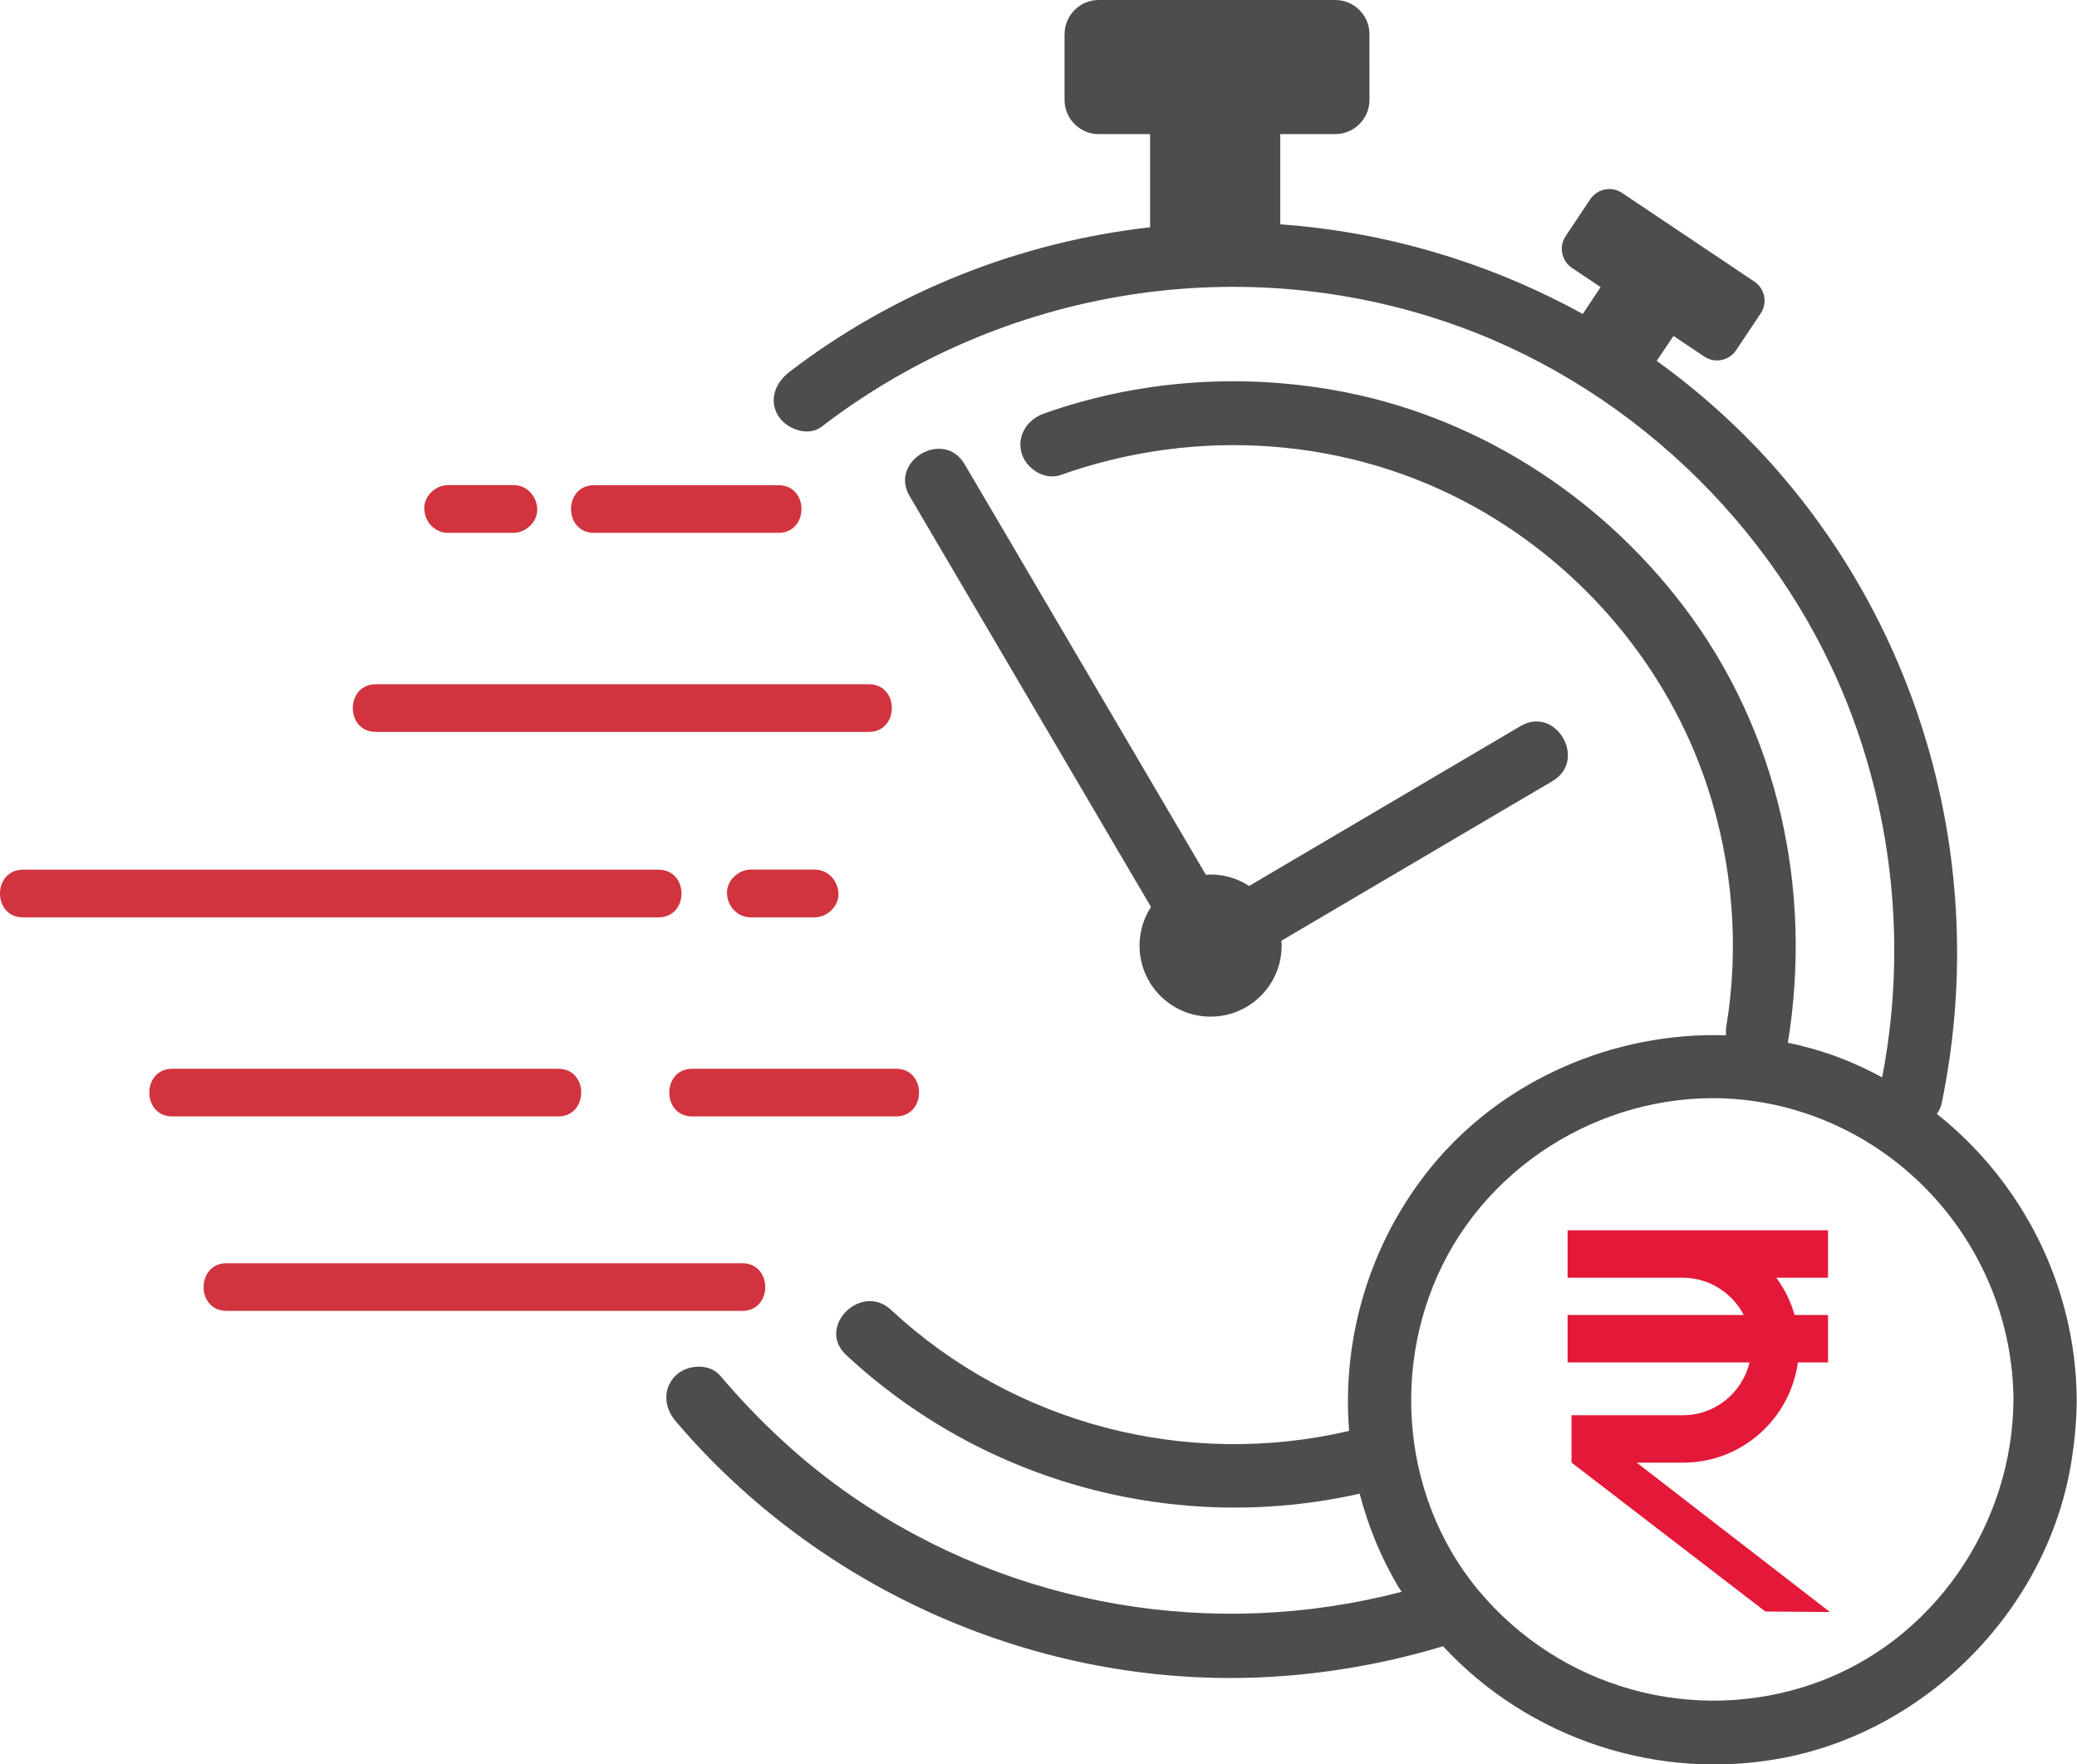
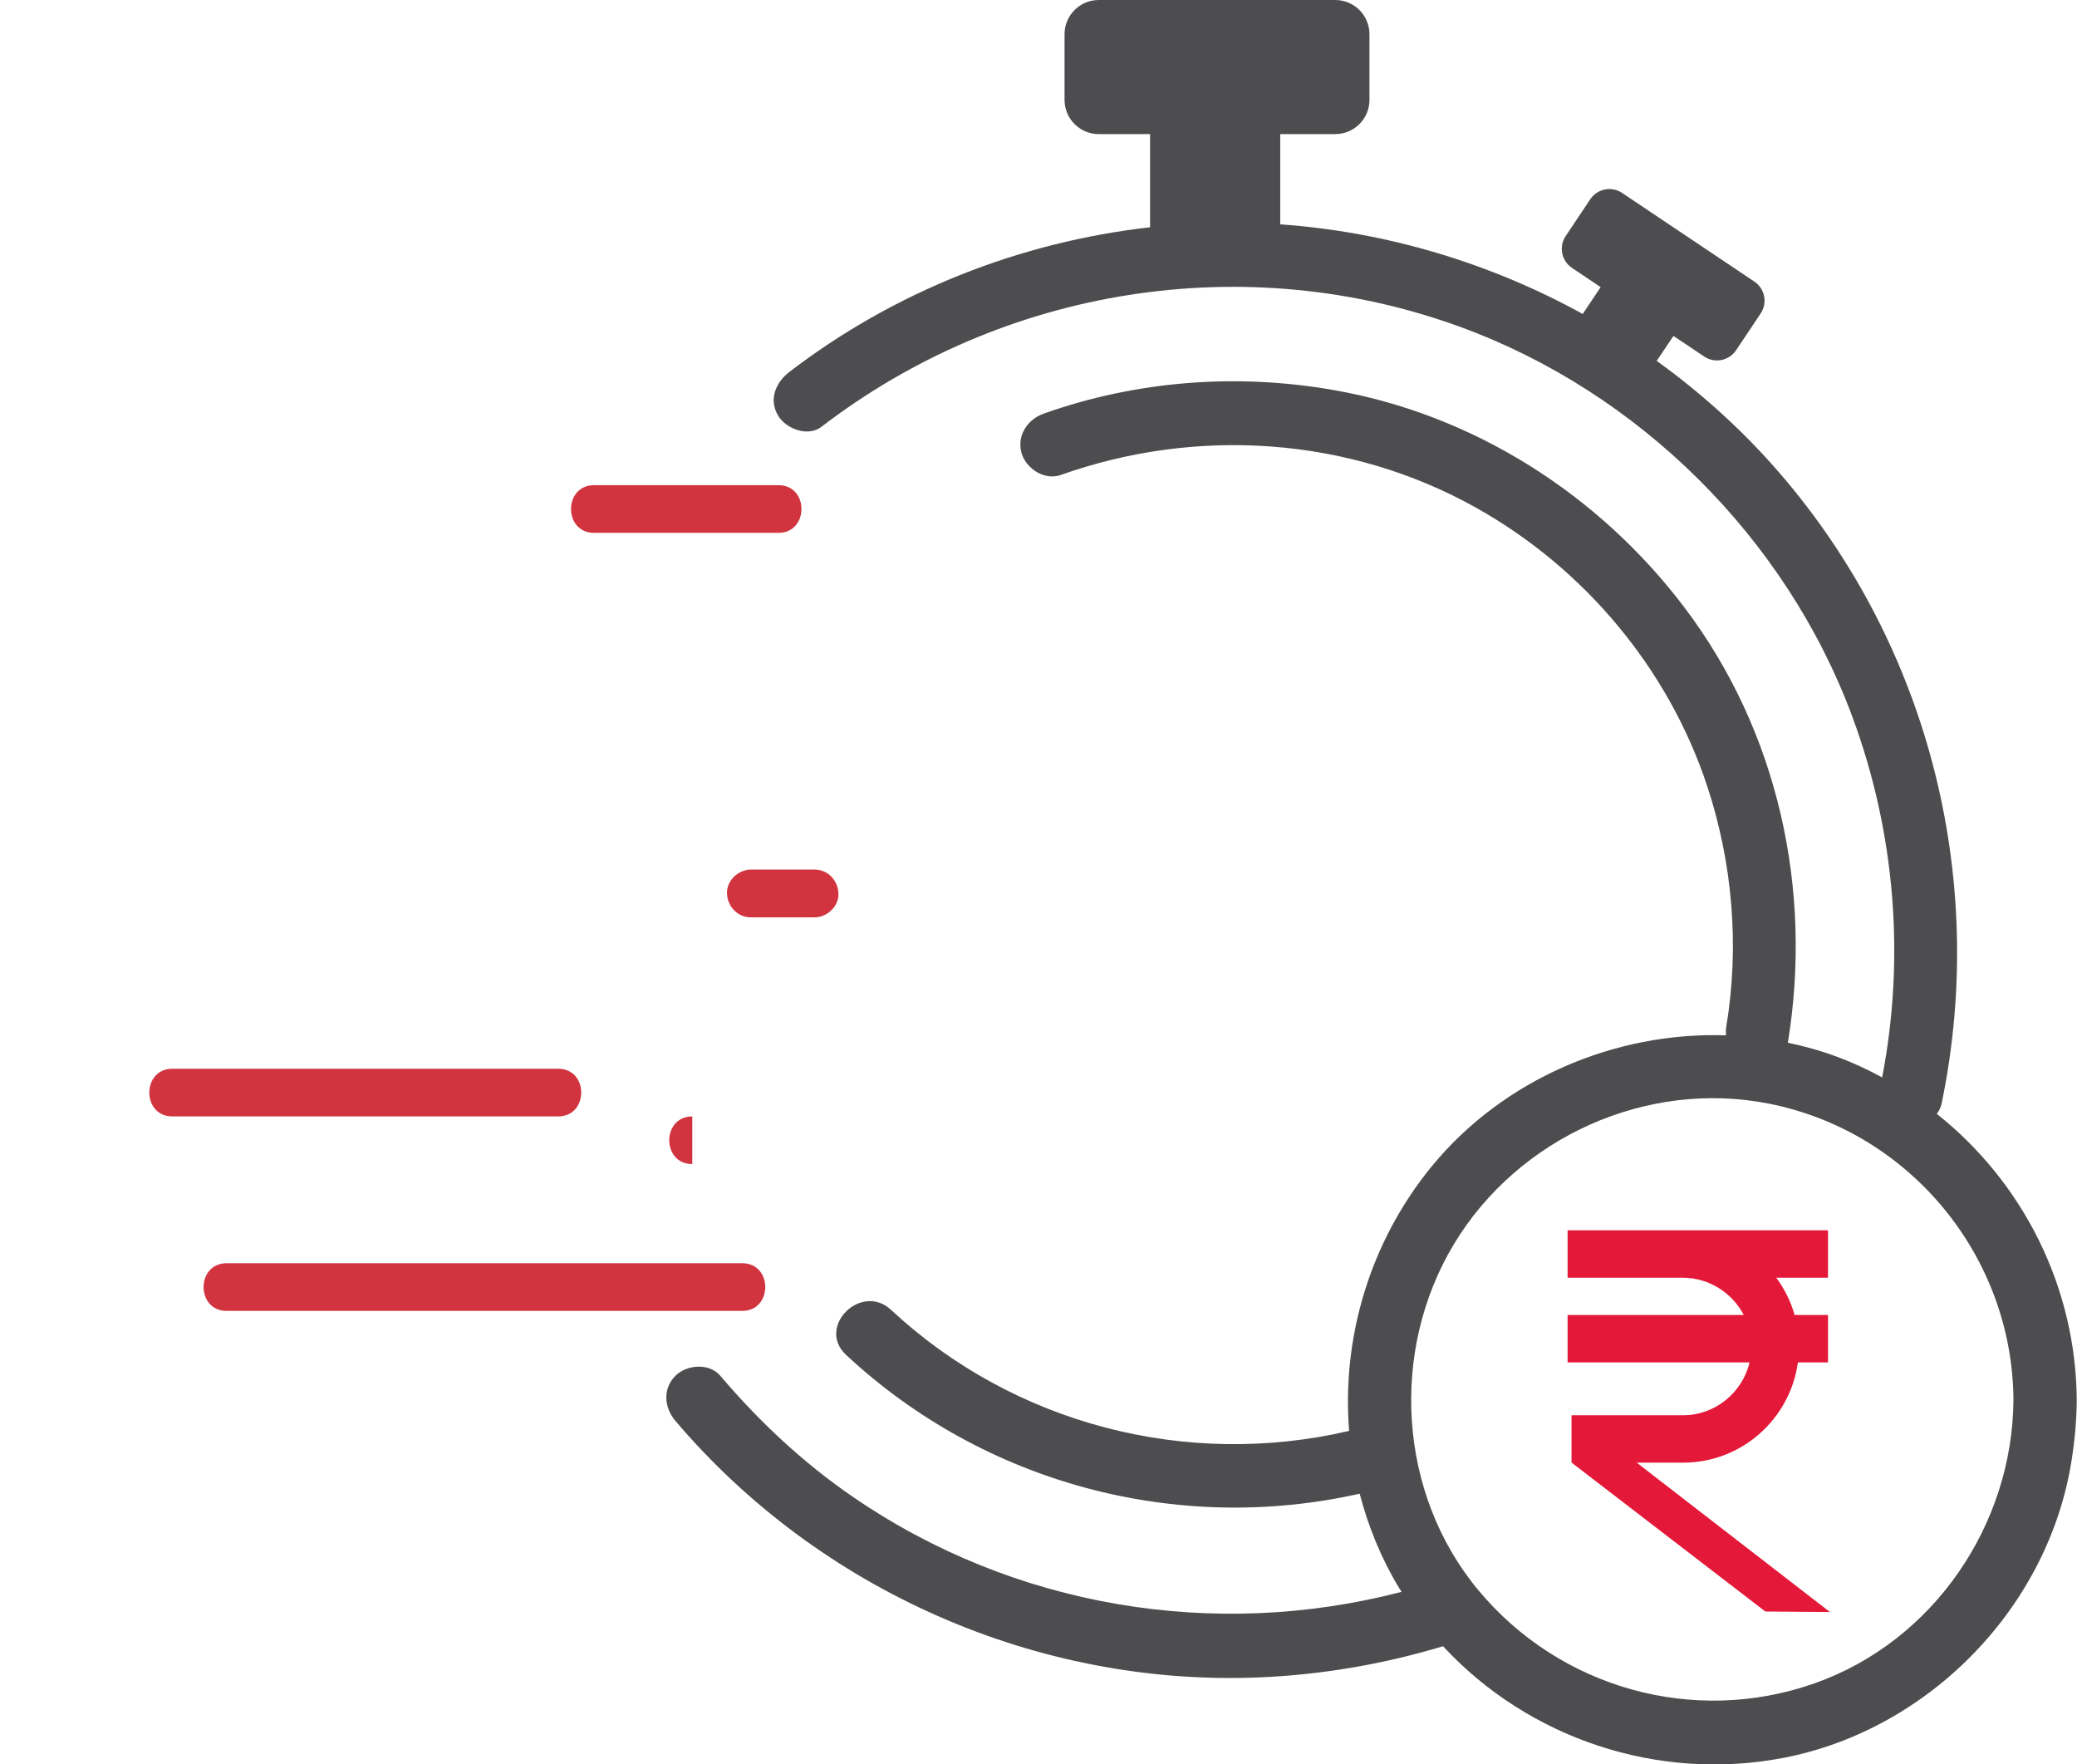
<svg xmlns="http://www.w3.org/2000/svg" id="Layer_2" viewBox="0 0 163.42 138.78">
  <defs>
    <style>.cls-1{fill:#d1343f;}.cls-2{fill:#e41838;}.cls-3{fill:#4d4d4f;}</style>
  </defs>
  <g id="Layer_1-2">
    <path class="cls-1" d="M46.74,41.92h14.51c2.41,0,2.42-3.75,0-3.75h-14.51c-2.41,0-2.42,3.75,0,3.75h0Z" />
-     <path class="cls-1" d="M35.26,41.92h5.13c.98,0,1.92-.86,1.88-1.88s-.82-1.88-1.88-1.88h-5.13c-.98,0-1.92,.86-1.88,1.88s.82,1.88,1.88,1.88h0Z" />
-     <path class="cls-1" d="M29.57,57.58h38.79c2.41,0,2.42-3.75,0-3.75H29.57c-2.41,0-2.42,3.75,0,3.75h0Z" />
    <path class="cls-1" d="M59.08,72.17h5.01c.98,0,1.92-.86,1.88-1.88s-.82-1.88-1.88-1.88h-5.01c-.98,0-1.92,.86-1.88,1.88s.82,1.88,1.88,1.88h0Z" />
-     <path class="cls-1" d="M1.81,72.17H51.81c2.41,0,2.42-3.75,0-3.75H1.81c-2.41,0-2.42,3.75,0,3.75h0Z" />
-     <path class="cls-1" d="M54.47,87.83h16.03c2.41,0,2.42-3.75,0-3.75h-16.03c-2.41,0-2.42,3.75,0,3.75h0Z" />
+     <path class="cls-1" d="M54.47,87.83h16.03h-16.03c-2.41,0-2.42,3.75,0,3.75h0Z" />
    <path class="cls-1" d="M13.56,87.83h30.36c2.41,0,2.42-3.75,0-3.75H13.56c-2.41,0-2.42,3.75,0,3.75h0Z" />
    <path class="cls-1" d="M17.83,103.13H58.4c2.41,0,2.42-3.75,0-3.75H17.83c-2.41,0-2.42,3.75,0,3.75h0Z" />
    <path class="cls-2" d="M143.98,126.82l-15.2-11.75h3.64c4.62,0,8.43-3.44,9.04-7.89h2.37v-3.73h-2.63c-.3-1.07-.8-2.06-1.44-2.93h4.07v-3.73h-20.49v3.73h9.07c2.08,.01,3.89,1.2,4.79,2.93h-13.86v3.73h14.32c-.57,2.38-2.7,4.16-5.25,4.16h-8.76v3.73h.01l15.24,11.71,5.07,.04Z" />
    <g>
-       <path class="cls-3" d="M122.16,61.44c2.77-1.63,.26-5.96-2.52-4.32-7.12,4.19-14.24,8.38-21.36,12.58-.87-.57-1.91-.9-3.03-.9-.13,0-.25,.01-.37,.02l-16.33-27.79c-.89-1.51-1.77-3.02-2.66-4.52-1.63-2.77-5.95-.26-4.32,2.52,6.29,10.7,12.57,21.4,18.86,32.1,.04,.07,.09,.15,.13,.22-.57,.87-.9,1.92-.9,3.04,0,3.09,2.5,5.59,5.59,5.59s5.59-2.5,5.59-5.59c0-.13-.01-.25-.02-.38,6.05-3.56,12.1-7.12,18.15-10.69,1.07-.63,2.13-1.25,3.2-1.88Z" />
      <path class="cls-3" d="M152.41,87.6c.17-.23,.3-.49,.36-.79,3.71-17.9-1.16-36.62-13.35-50.28-2.73-3.05-5.78-5.77-9.07-8.14l1.32-1.96,2.42,1.62c.83,.56,1.96,.33,2.51-.5l1.93-2.89c.56-.83,.33-1.96-.5-2.51l-10.4-6.97c-.83-.56-1.96-.33-2.51,.5l-1.93,2.89c-.56,.83-.33,1.96,.5,2.51l2.25,1.51-1.41,2.11c-7.3-4.02-15.45-6.46-23.8-7.05v-7.1h4.33c1.49,0,2.69-1.21,2.69-2.69V2.69c0-1.49-1.21-2.69-2.69-2.69h-18.61c-1.49,0-2.69,1.21-2.69,2.69V7.86c0,1.49,1.21,2.69,2.69,2.69h4.04v7.33c-10.27,1.16-20.15,5.07-28.38,11.38-1.07,.82-1.64,2.15-.9,3.42,.62,1.05,2.34,1.72,3.42,.9,14.29-10.97,33.32-14.05,50.27-7.86,14.05,5.13,25.62,16.6,30.83,30.63,3.37,9.07,4.19,18.92,2.36,28.41-1.13-.61-2.3-1.16-3.52-1.61-1.28-.48-2.58-.84-3.9-1.12,1.97-12.02-.76-24.51-8.16-34.27-6.72-8.87-16.6-15.17-27.61-17.08-7.62-1.33-15.48-.73-22.78,1.86-1.27,.45-2.12,1.71-1.75,3.08,.34,1.23,1.8,2.2,3.08,1.75,10.72-3.81,22.69-3.01,32.65,2.55,8.53,4.76,15.18,12.67,18.24,21.97,1.99,6.06,2.53,12.56,1.49,18.85-.04,.24-.04,.47-.03,.71-8.74-.29-17.53,3.45-23.16,10.32-4.83,5.9-7.08,13.43-6.49,20.8-12.8,2.99-26.38-.53-36.04-9.52-2.35-2.19-5.9,1.34-3.54,3.54,10.84,10.1,26.01,14.16,40.41,10.92,.67,2.56,1.68,5.06,3.09,7.4,.07,.11,.14,.21,.21,.32-14.74,3.85-30.57,1.2-43.2-7.49-3.89-2.67-7.35-5.91-10.4-9.5-.87-1.03-2.64-.9-3.54,0-1.02,1.02-.88,2.5,0,3.54,11.33,13.34,28.5,20.92,46,20.18,4.88-.21,9.73-1.04,14.4-2.45,6.71,7.25,16.89,10.69,26.8,8.78,11.49-2.22,20.9-11.92,22.67-23.5,.24-1.54,.38-3.08,.39-4.65-.06-8.93-4.25-17.15-11.01-22.51Zm-9.64,44.83c-9.5,3.35-20.06,.38-26.48-7.36-6.3-7.6-6.95-18.8-1.89-27.2,5.06-8.39,15.16-12.96,24.8-11.04,11.08,2.2,19.14,12.01,19.22,23.29-.06,9.83-6.29,19.01-15.65,22.31Z" />
    </g>
  </g>
</svg>